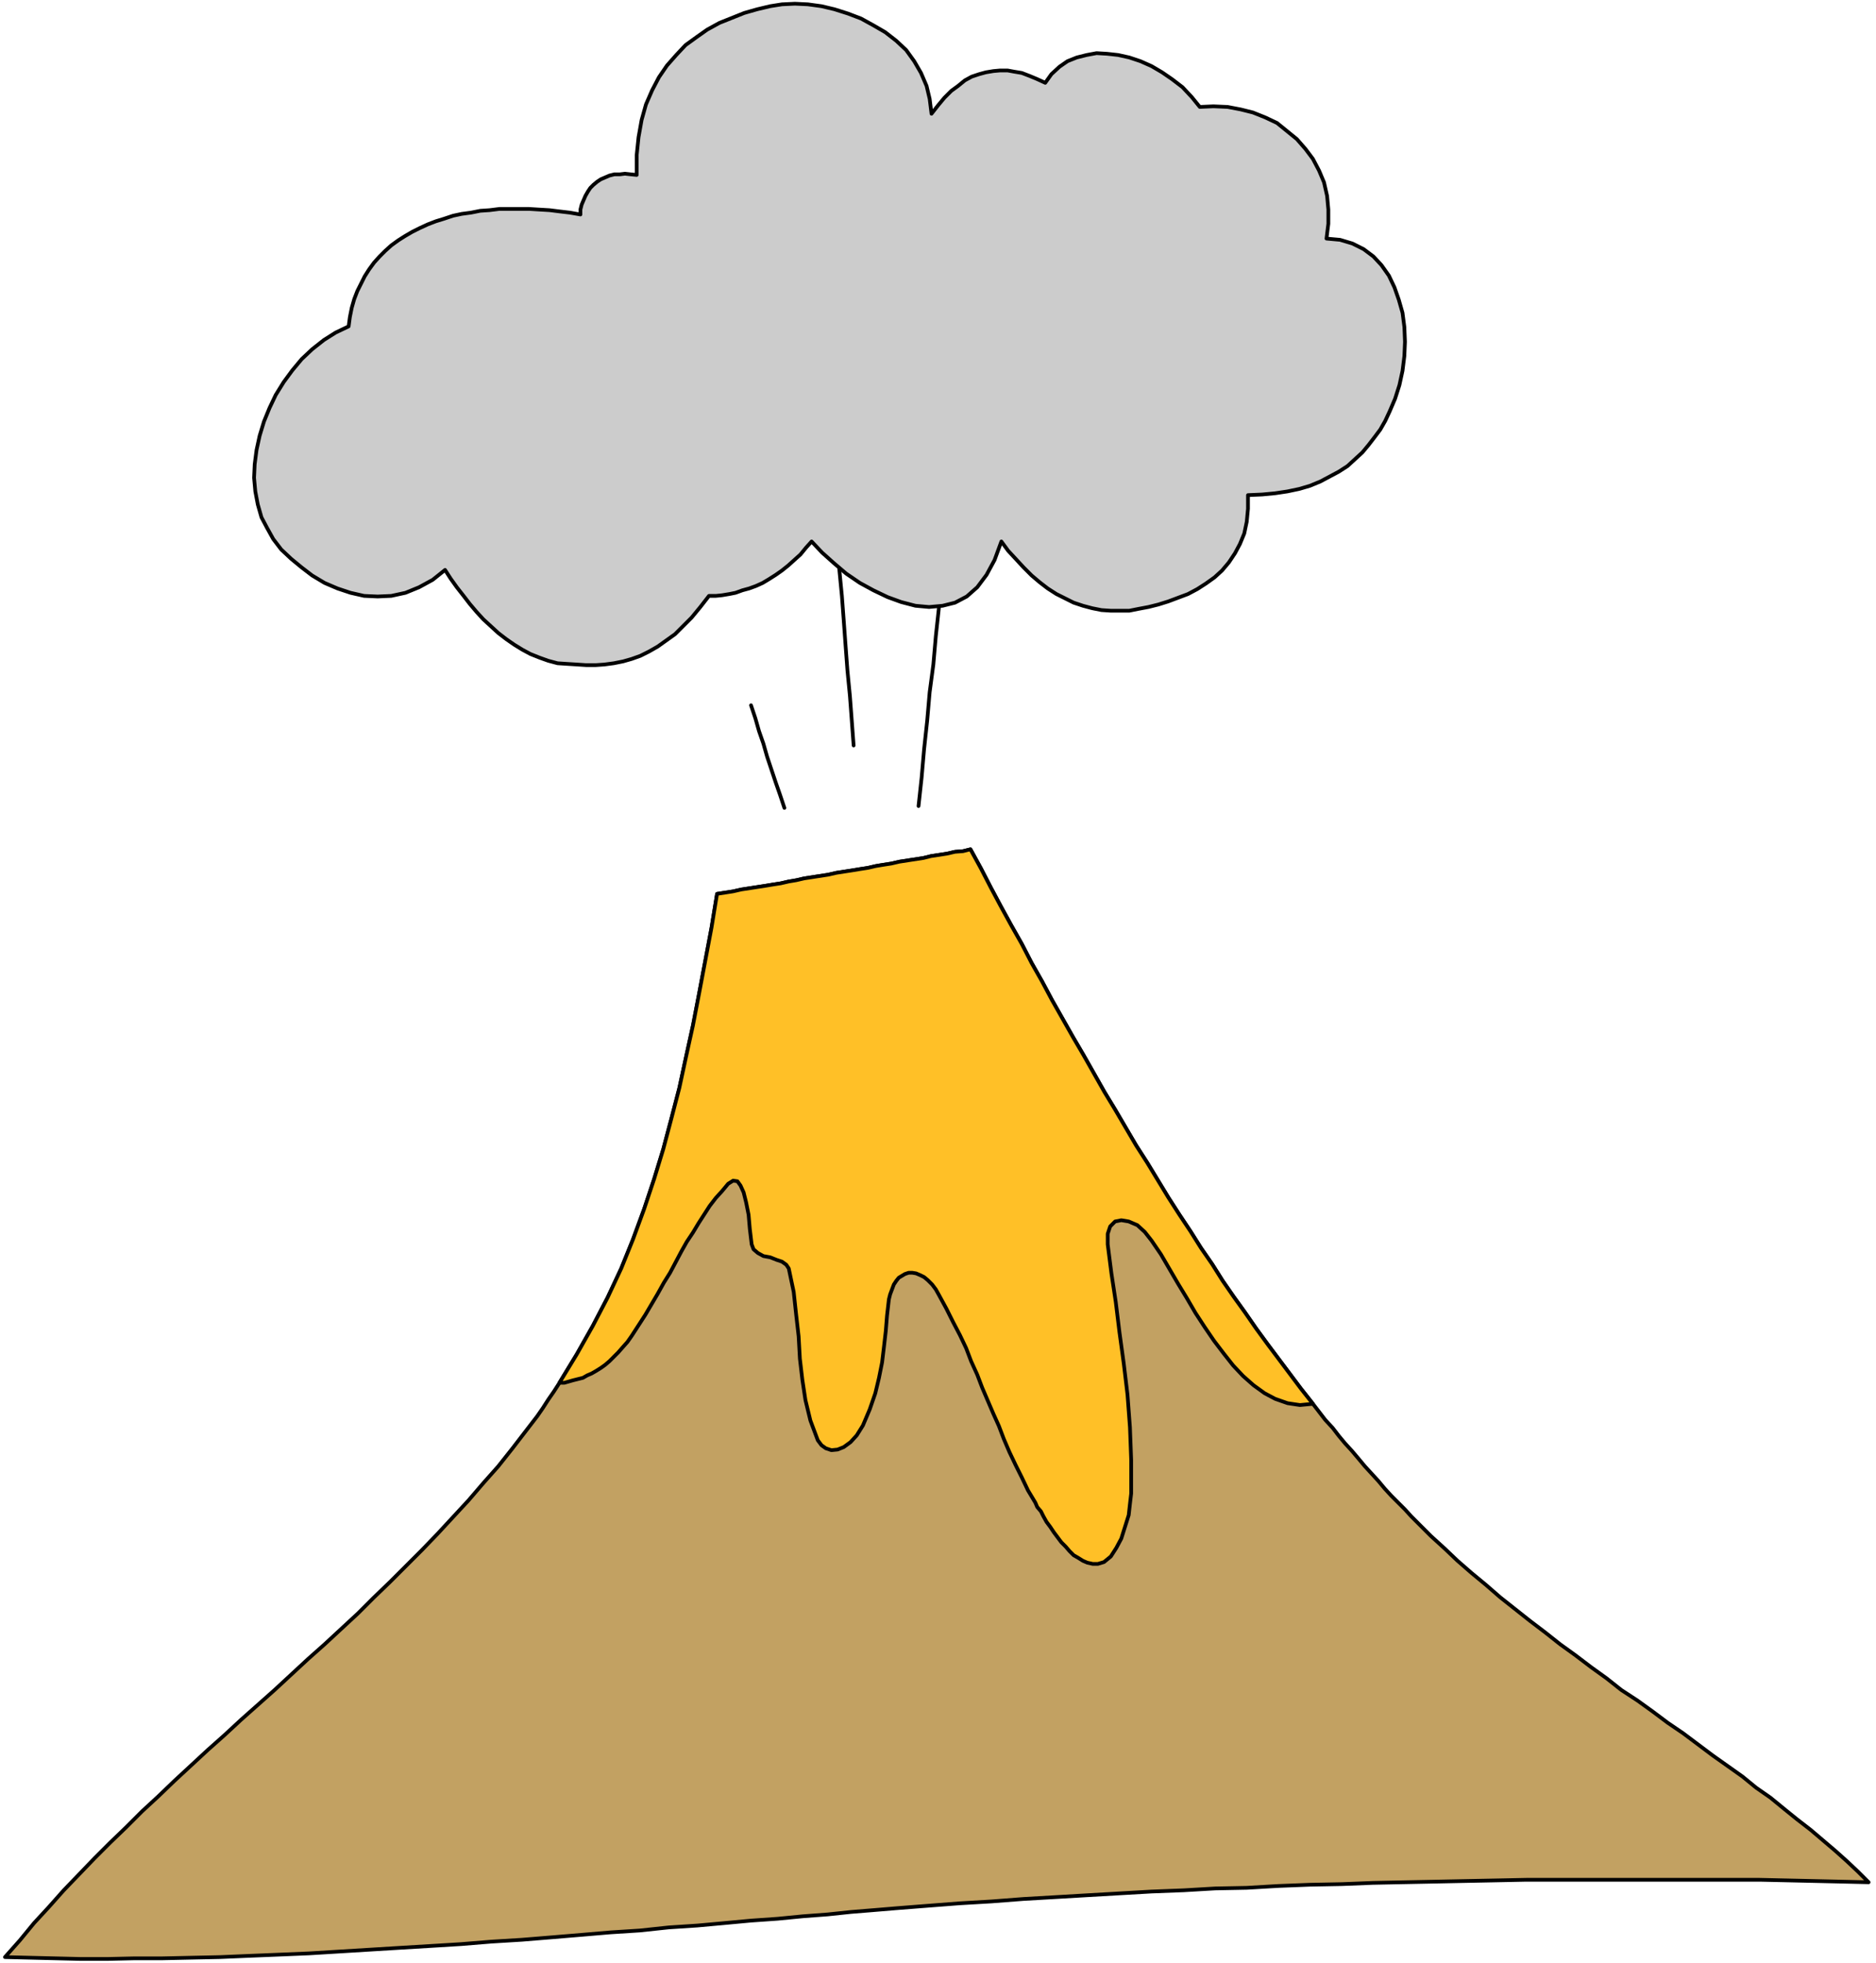
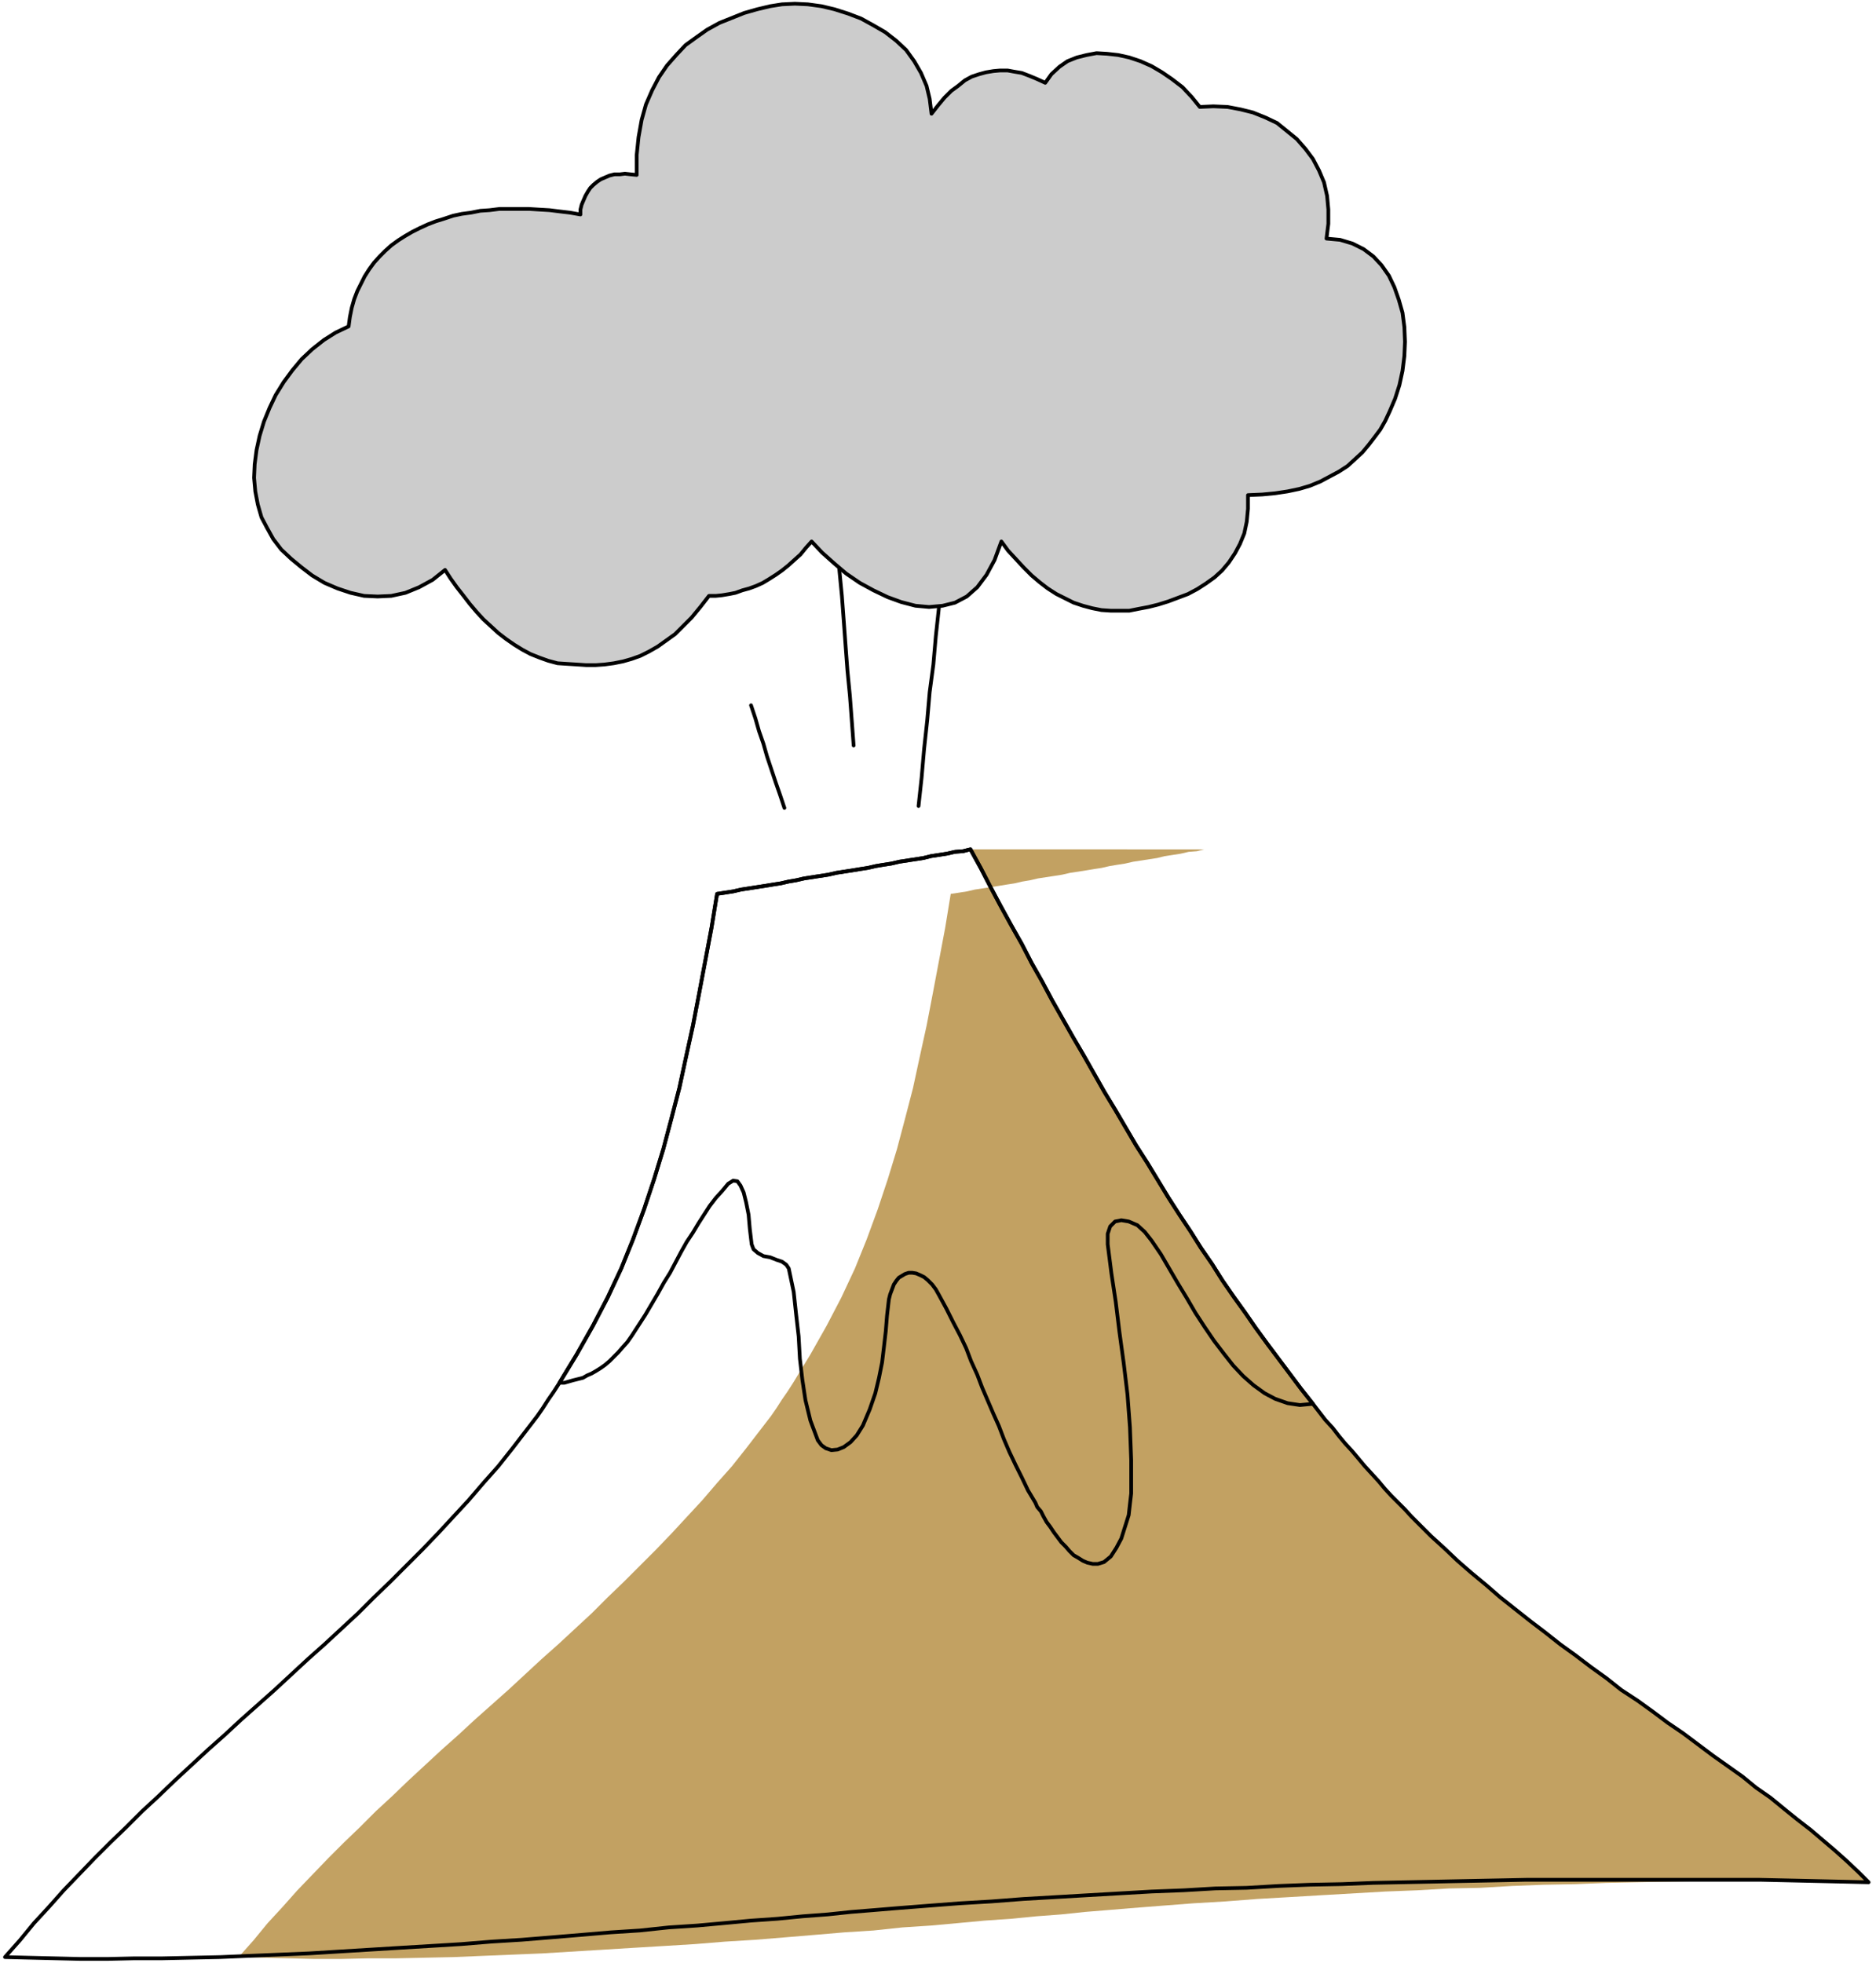
<svg xmlns="http://www.w3.org/2000/svg" fill-rule="evenodd" height="513.267" preserveAspectRatio="none" stroke-linecap="round" viewBox="0 0 3035 3176" width="490.455">
  <style>.pen1{stroke:none}.pen2{stroke:#000;stroke-width:6;stroke-linejoin:round}</style>
-   <path class="pen1" style="fill:#c2a162" d="m1570 1374 17 31 16 31 16 30 17 31 17 30 16 31 17 30 16 30 17 30 17 30 17 29 17 30 17 30 17 28 17 29 17 29 18 28 17 28 17 28 18 28 18 27 17 27 18 26 17 27 18 26 18 25 18 26 19 26 18 24 18 24 18 24 19 24 10 13 10 13 12 13 10 13 10 12 11 12 11 13 10 12 11 12 11 12 10 12 11 12 11 11 11 11 10 11 11 11 21 21 22 20 21 20 23 20 23 19 23 20 24 19 24 19 25 19 24 19 25 18 25 19 25 18 24 19 26 17 25 18 24 18 25 17 24 18 24 18 24 17 24 17 22 18 23 16 22 18 21 17 22 17 20 17 20 17 19 17 18 17 17 17-43-1-44-1-44-1-45-1h-378l-49 1-50 1-49 1-51 1-49 1-50 2-52 1-51 2-51 3-51 1-51 3-52 2-52 3-52 3-51 3-52 3-52 4-51 3-52 4-51 4-36 3-37 3-38 4-40 3-41 4-43 3-43 4-44 4-46 3-47 5-47 3-47 4-48 4-49 4-49 3-49 4-49 3-50 3-49 3-49 3-49 3-48 2-49 2-47 2-47 1-46 1h-45l-44 1h-44l-41-1-41-1-40-1 24-27 23-28 24-26 24-27 25-26 25-26 25-25 26-25 26-26 26-24 26-25 27-25 27-25 27-24 27-25 27-24 27-24 27-25 27-25 27-24 27-25 27-25 25-25 27-26 26-26 26-26 25-26 25-27 25-27 24-28 24-27 23-29 10-13 10-13 10-13 10-13 9-13 9-14 9-13 9-14 28-46 26-46 24-46 22-47 19-47 18-49 16-48 15-49 13-49 13-50 11-51 11-50 10-52 10-53 10-53 9-55 13-2 13-2 13-3 13-2 13-2 13-2 12-2 13-2 13-3 12-2 13-3 13-2 13-2 13-2 13-3 13-2 13-2 12-2 13-2 13-3 12-2 13-2 13-3 13-2 13-2 13-2 12-3 13-2 13-2 13-3 13-1 12-3z" />
+   <path class="pen1" style="fill:#c2a162" d="m1570 1374 17 31 16 31 16 30 17 31 17 30 16 31 17 30 16 30 17 30 17 30 17 29 17 30 17 30 17 28 17 29 17 29 18 28 17 28 17 28 18 28 18 27 17 27 18 26 17 27 18 26 18 25 18 26 19 26 18 24 18 24 18 24 19 24 10 13 10 13 12 13 10 13 10 12 11 12 11 13 10 12 11 12 11 12 10 12 11 12 11 11 11 11 10 11 11 11 21 21 22 20 21 20 23 20 23 19 23 20 24 19 24 19 25 19 24 19 25 18 25 19 25 18 24 19 26 17 25 18 24 18 25 17 24 18 24 18 24 17 24 17 22 18 23 16 22 18 21 17 22 17 20 17 20 17 19 17 18 17 17 17-43-1-44-1-44-1-45-1l-49 1-50 1-49 1-51 1-49 1-50 2-52 1-51 2-51 3-51 1-51 3-52 2-52 3-52 3-51 3-52 3-52 4-51 3-52 4-51 4-36 3-37 3-38 4-40 3-41 4-43 3-43 4-44 4-46 3-47 5-47 3-47 4-48 4-49 4-49 3-49 4-49 3-50 3-49 3-49 3-49 3-48 2-49 2-47 2-47 1-46 1h-45l-44 1h-44l-41-1-41-1-40-1 24-27 23-28 24-26 24-27 25-26 25-26 25-25 26-25 26-26 26-24 26-25 27-25 27-25 27-24 27-25 27-24 27-24 27-25 27-25 27-24 27-25 27-25 25-25 27-26 26-26 26-26 25-26 25-27 25-27 24-28 24-27 23-29 10-13 10-13 10-13 10-13 9-13 9-14 9-13 9-14 28-46 26-46 24-46 22-47 19-47 18-49 16-48 15-49 13-49 13-50 11-51 11-50 10-52 10-53 10-53 9-55 13-2 13-2 13-3 13-2 13-2 13-2 12-2 13-2 13-3 12-2 13-3 13-2 13-2 13-2 13-3 13-2 13-2 12-2 13-2 13-3 12-2 13-2 13-3 13-2 13-2 13-2 12-3 13-2 13-2 13-3 13-1 12-3z" />
  <path class="pen2" fill="none" d="m1570 1374 17 31 16 31 16 30 17 31 17 30 16 31 17 30 16 30 17 30 17 30 17 29 17 30 17 30 17 28 17 29 17 29 18 28 17 28 17 28 18 28 18 27 17 27 18 26 17 27 18 26 18 25 18 26 19 26 18 24 18 24 18 24 19 24 10 13 10 13 12 13 10 13 10 12 11 12 11 13 10 12 11 12 11 12 10 12 11 12 11 11 11 11 10 11 11 11 21 21 22 20 21 20 23 20 23 19 23 20 24 19 24 19 25 19 24 19 25 18 25 19 25 18 24 19 26 17 25 18 24 18 25 17 24 18 24 18 24 17 24 17 22 18 23 16 22 18 21 17 22 17 20 17 20 17 19 17 18 17 17 17-43-1-44-1-44-1-45-1h-378l-49 1-50 1-49 1-51 1-49 1-50 2-52 1-51 2-51 3-51 1-51 3-52 2-52 3-52 3-51 3-52 3-52 4-51 3-52 4-51 4-36 3-37 3-38 4-40 3-41 4-43 3-43 4-44 4-46 3-47 5-47 3-47 4-48 4-49 4-49 3-49 4-49 3-50 3-49 3-49 3-49 3-48 2-49 2-47 2-47 1-46 1h-45l-44 1h-44l-41-1-41-1-40-1 24-27 23-28 24-26 24-27 25-26 25-26 25-25 26-25 26-26 26-24 26-25 27-25 27-25 27-24 27-25 27-24 27-24 27-25 27-25 27-24 27-25 27-25 25-25 27-26 26-26 26-26 25-26 25-27 25-27 24-28 24-27 23-29 10-13 10-13 10-13 10-13 9-13 9-14 9-13 9-14 28-46 26-46 24-46 22-47 19-47 18-49 16-48 15-49 13-49 13-50 11-51 11-50 10-52 10-53 10-53 9-55 13-2 13-2 13-3 13-2 13-2 13-2 12-2 13-2 13-3 12-2 13-3 13-2 13-2 13-2 13-3 13-2 13-2 12-2 13-2 13-3 12-2 13-2 13-3 13-2 13-2 13-2 12-3 13-2 13-2 13-3 13-1 12-3h0" />
-   <path class="pen1" style="fill:#ffc027" d="m1570 1374 17 31 16 31 16 30 17 31 17 30 16 31 17 30 16 30 17 30 17 30 17 29 17 30 17 30 17 28 17 29 17 29 18 28 17 28 17 28 18 28 18 27 17 27 18 26 17 27 18 26 18 25 18 26 19 26 18 24 18 24 18 24 19 24-21 2-20-3-20-7-17-9-18-13-17-15-16-17-15-19-16-21-15-22-15-23-14-24-14-23-14-24-14-24-15-22-11-14-12-11-14-6-12-2-10 2-8 8-4 12v17l6 47 7 46 6 49 7 51 6 50 4 53 2 53v54l-2 17-2 18-6 19-6 19-8 15-9 14-11 9-10 3h-8l-9-2-7-3-8-5-7-4-7-7-6-7-7-7-6-8-6-8-6-9-6-8-5-9-4-8-6-7-3-7-12-20-10-21-10-20-10-21-9-21-8-21-9-20-9-21-9-21-8-21-10-22-8-21-10-21-11-21-11-22-12-22-5-9-6-8-7-7-6-5-6-3-7-3-6-1h-6l-6 2-5 3-5 3-4 5-4 6-3 8-3 8-2 8-3 26-2 25-3 26-3 25-5 25-6 25-9 26-11 26-10 16-10 11-11 8-10 4-10 1-9-3-7-5-6-8-12-32-8-33-5-33-4-34-2-36-4-35-4-37-8-38-4-6-7-5-9-3-10-4-11-2-9-5-7-6-3-8-3-25-2-23-4-20-4-16-5-11-5-7-7-1-8 5-10 12-10 11-10 13-9 14-9 14-9 15-10 15-9 16-9 17-9 17-10 16-10 18-10 17-10 17-11 17-11 17-7 10-8 9-7 8-7 7-7 7-7 6-7 5-8 5-7 4-7 3-7 4-8 2-8 2-7 2-7 2h-8l28-46 26-46 24-46 22-47 19-47 18-49 16-48 15-49 13-49 13-50 11-51 11-50 10-52 10-53 10-53 9-55 13-2 13-2 13-3 13-2 13-2 13-2 12-2 13-2 13-3 12-2 13-3 13-2 13-2 13-2 13-3 13-2 13-2 12-2 13-2 13-3 12-2 13-2 13-3 13-2 13-2 13-2 12-3 13-2 13-2 13-3 13-1 12-3z" />
  <path class="pen2" fill="none" d="m1570 1374 17 31 16 31 16 30 17 31 17 30 16 31 17 30 16 30 17 30 17 30 17 29 17 30 17 30 17 28 17 29 17 29 18 28 17 28 17 28 18 28 18 27 17 27 18 26 17 27 18 26 18 25 18 26 19 26 18 24 18 24 18 24 19 24-21 2-20-3-20-7-17-9-18-13-17-15-16-17-15-19-16-21-15-22-15-23-14-24-14-23-14-24-14-24-15-22-11-14-12-11-14-6-12-2-10 2-8 8-4 12v17l6 47 7 46 6 49 7 51 6 50 4 53 2 53v54l-2 17-2 18-6 19-6 19-8 15-9 14-11 9-10 3h-8l-9-2-7-3-8-5-7-4-7-7-6-7-7-7-6-8-6-8-6-9-6-8-5-9-4-8-6-7-3-7-12-20-10-21-10-20-10-21-9-21-8-21-9-20-9-21-9-21-8-21-10-22-8-21-10-21-11-21-11-22-12-22-5-9-6-8-7-7-6-5-6-3-7-3-6-1h-6l-6 2-5 3-5 3-4 5-4 6-3 8-3 8-2 8-3 26-2 25-3 26-3 25-5 25-6 25-9 26-11 26-10 16-10 11-11 8-10 4-10 1-9-3-7-5-6-8-12-32-8-33-5-33-4-34-2-36-4-35-4-37-8-38-4-6-7-5-9-3-10-4-11-2-9-5-7-6-3-8-3-25-2-23-4-20-4-16-5-11-5-7-7-1-8 5-10 12-10 11-10 13-9 14-9 14-9 15-10 15-9 16-9 17-9 17-10 16-10 18-10 17-10 17-11 17-11 17-7 10-8 9-7 8-7 7-7 7-7 6-7 5-8 5-7 4-7 3-7 4-8 2-8 2-7 2-7 2h-8l28-46 26-46 24-46 22-47 19-47 18-49 16-48 15-49 13-49 13-50 11-51 11-50 10-52 10-53 10-53 9-55 13-2 13-2 13-3 13-2 13-2 13-2 12-2 13-2 13-3 12-2 13-3 13-2 13-2 13-2 13-3 13-2 13-2 12-2 13-2 13-3 12-2 13-2 13-3 13-2 13-2 13-2 12-3 13-2 13-2 13-3 13-1 12-3h0m-47-437-4 46-5 46-4 46-6 45-4 46-5 46-4 46-5 46m-131-421 3 40 4 41 3 40 3 41 3 40 4 41 3 40 3 40m-166-65 7 21 6 21 7 20 6 21 7 21 7 21 7 20 7 21" />
  <path class="pen1" style="fill:#ccc" d="m1507 184 11-14 10-12 11-11 11-8 11-9 11-6 12-4 11-3 12-2 11-1h12l11 2 12 2 13 5 12 5 13 6 10-14 13-12 13-9 15-6 16-4 16-3 17 1 18 2 18 4 18 6 18 8 17 10 16 11 17 13 15 16 13 16 22-1 23 1 21 4 20 5 20 8 19 9 16 13 16 13 14 16 12 16 10 19 8 19 5 22 2 22v23l-3 24 22 2 20 6 18 9 16 12 13 14 12 17 9 19 7 20 6 21 3 23 1 24-1 23-3 24-5 23-7 22-9 21-7 15-8 14-9 12-10 13-10 12-12 11-12 11-14 9-15 8-15 8-17 7-17 5-19 4-20 3-21 2-23 1v22l-2 21-4 19-7 17-8 15-10 15-11 13-12 11-14 10-14 9-15 8-16 6-16 6-16 5-16 4-16 3-15 3h-30l-15-1-15-3-15-4-15-5-14-7-14-7-14-9-13-10-13-11-13-13-12-13-13-14-11-15-11 30-13 24-15 20-17 15-19 10-20 5-22 2-22-2-23-6-22-8-23-11-22-12-22-15-20-17-19-17-17-18-9 10-9 11-10 9-10 9-10 8-10 7-11 7-10 6-11 5-11 4-11 3-11 4-10 2-12 2-10 1h-11l-14 18-14 17-14 14-13 13-14 10-14 10-14 8-14 7-14 5-14 4-15 3-15 2-14 1h-16l-15-1-16-1-15-1-15-4-14-5-15-6-13-7-13-8-13-9-13-10-12-11-12-11-11-12-11-13-10-13-11-14-10-14-9-14-20 16-22 12-22 9-23 5-22 1-22-1-22-5-21-7-21-9-20-12-17-13-17-14-16-15-13-17-10-18-9-17-6-21-4-21-2-22 1-22 3-23 5-23 7-23 9-22 10-21 13-21 14-19 15-18 17-16 19-15 19-12 21-10 2-15 3-15 4-14 5-13 6-12 6-12 7-11 8-11 9-10 9-9 10-9 11-8 11-7 12-7 12-6 13-6 13-5 13-4 15-5 14-3 15-2 15-3 15-1 16-2h48l16 1 17 1 16 2 17 2 17 3v-8l2-8 3-7 3-7 4-7 4-6 5-5 6-5 6-4 7-3 7-3 8-2h9l8-1 9 1 10 1v-32l3-29 5-28 7-25 10-23 11-21 13-19 15-17 15-16 18-13 17-12 20-11 20-8 20-8 21-6 21-5 19-3 21-1 21 1 22 3 21 5 22 7 21 8 20 11 19 11 18 14 16 15 13 18 11 19 9 21 5 21 3 24z" />
  <path class="pen2" fill="none" d="m1507 184 11-14 10-12 11-11 11-8 11-9 11-6 12-4 11-3 12-2 11-1h12l11 2 12 2 13 5 12 5 13 6 10-14 13-12 13-9 15-6 16-4 16-3 17 1 18 2 18 4 18 6 18 8 17 10 16 11 17 13 15 16 13 16 22-1 23 1 21 4 20 5 20 8 19 9 16 13 16 13 14 16 12 16 10 19 8 19 5 22 2 22v23l-3 24 22 2 20 6 18 9 16 12 13 14 12 17 9 19 7 20 6 21 3 23 1 24-1 23-3 24-5 23-7 22-9 21-7 15-8 14-9 12-10 13-10 12-12 11-12 11-14 9-15 8-15 8-17 7-17 5-19 4-20 3-21 2-23 1v22l-2 21-4 19-7 17-8 15-10 15-11 13-12 11-14 10-14 9-15 8-16 6-16 6-16 5-16 4-16 3-15 3h-30l-15-1-15-3-15-4-15-5-14-7-14-7-14-9-13-10-13-11-13-13-12-13-13-14-11-15-11 30-13 24-15 20-17 15-19 10-20 5-22 2-22-2-23-6-22-8-23-11-22-12-22-15-20-17-19-17-17-18-9 10-9 11-10 9-10 9-10 8-10 7-11 7-10 6-11 5-11 4-11 3-11 4-10 2-12 2-10 1h-11l-14 18-14 17-14 14-13 13-14 10-14 10-14 8-14 7-14 5-14 4-15 3-15 2-14 1h-16l-15-1-16-1-15-1-15-4-14-5-15-6-13-7-13-8-13-9-13-10-12-11-12-11-11-12-11-13-10-13-11-14-10-14-9-14-20 16-22 12-22 9-23 5-22 1-22-1-22-5-21-7-21-9-20-12-17-13-17-14-16-15-13-17-10-18-9-17-6-21-4-21-2-22 1-22 3-23 5-23 7-23 9-22 10-21 13-21 14-19 15-18 17-16 19-15 19-12 21-10 2-15 3-15 4-14 5-13 6-12 6-12 7-11 8-11 9-10 9-9 10-9 11-8 11-7 12-7 12-6 13-6 13-5 13-4 15-5 14-3 15-2 15-3 15-1 16-2h48l16 1 17 1 16 2 17 2 17 3v-8l2-8 3-7 3-7 4-7 4-6 5-5 6-5 6-4 7-3 7-3 8-2h9l8-1 9 1 10 1v-32l3-29 5-28 7-25 10-23 11-21 13-19 15-17 15-16 18-13 17-12 20-11 20-8 20-8 21-6 21-5 19-3 21-1 21 1 22 3 21 5 22 7 21 8 20 11 19 11 18 14 16 15 13 18 11 19 9 21 5 21 3 24h0" />
</svg>